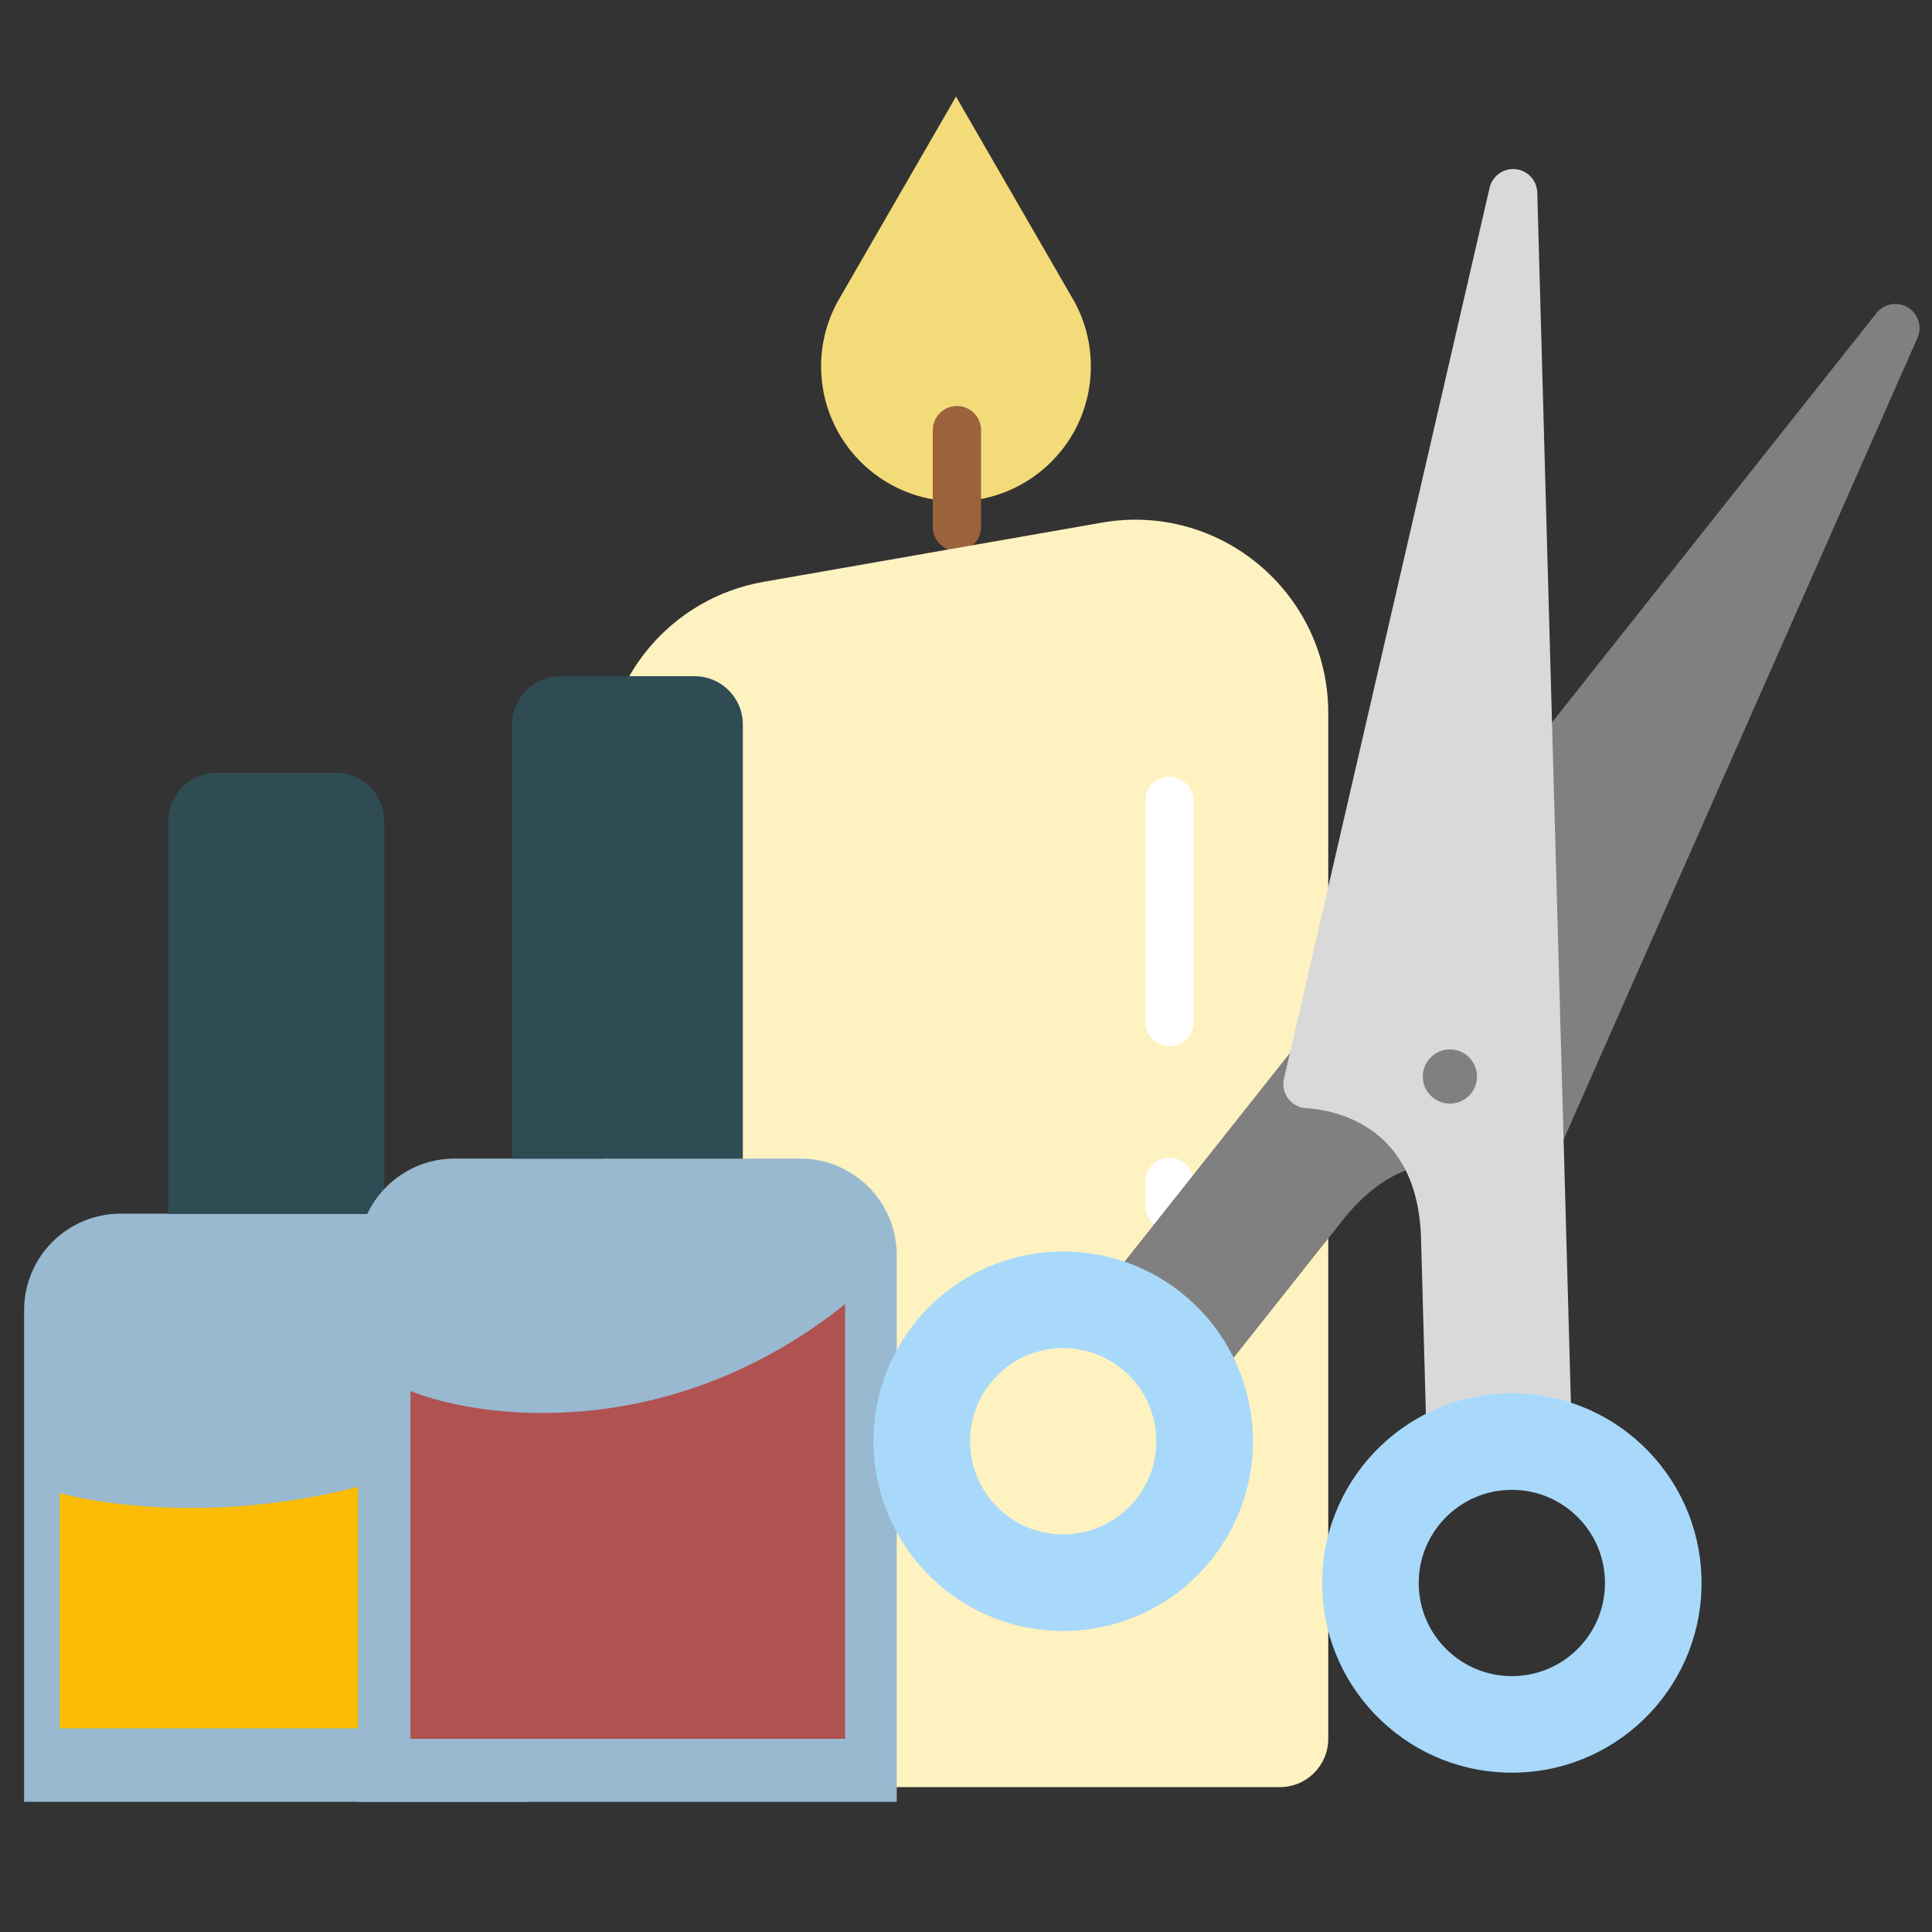
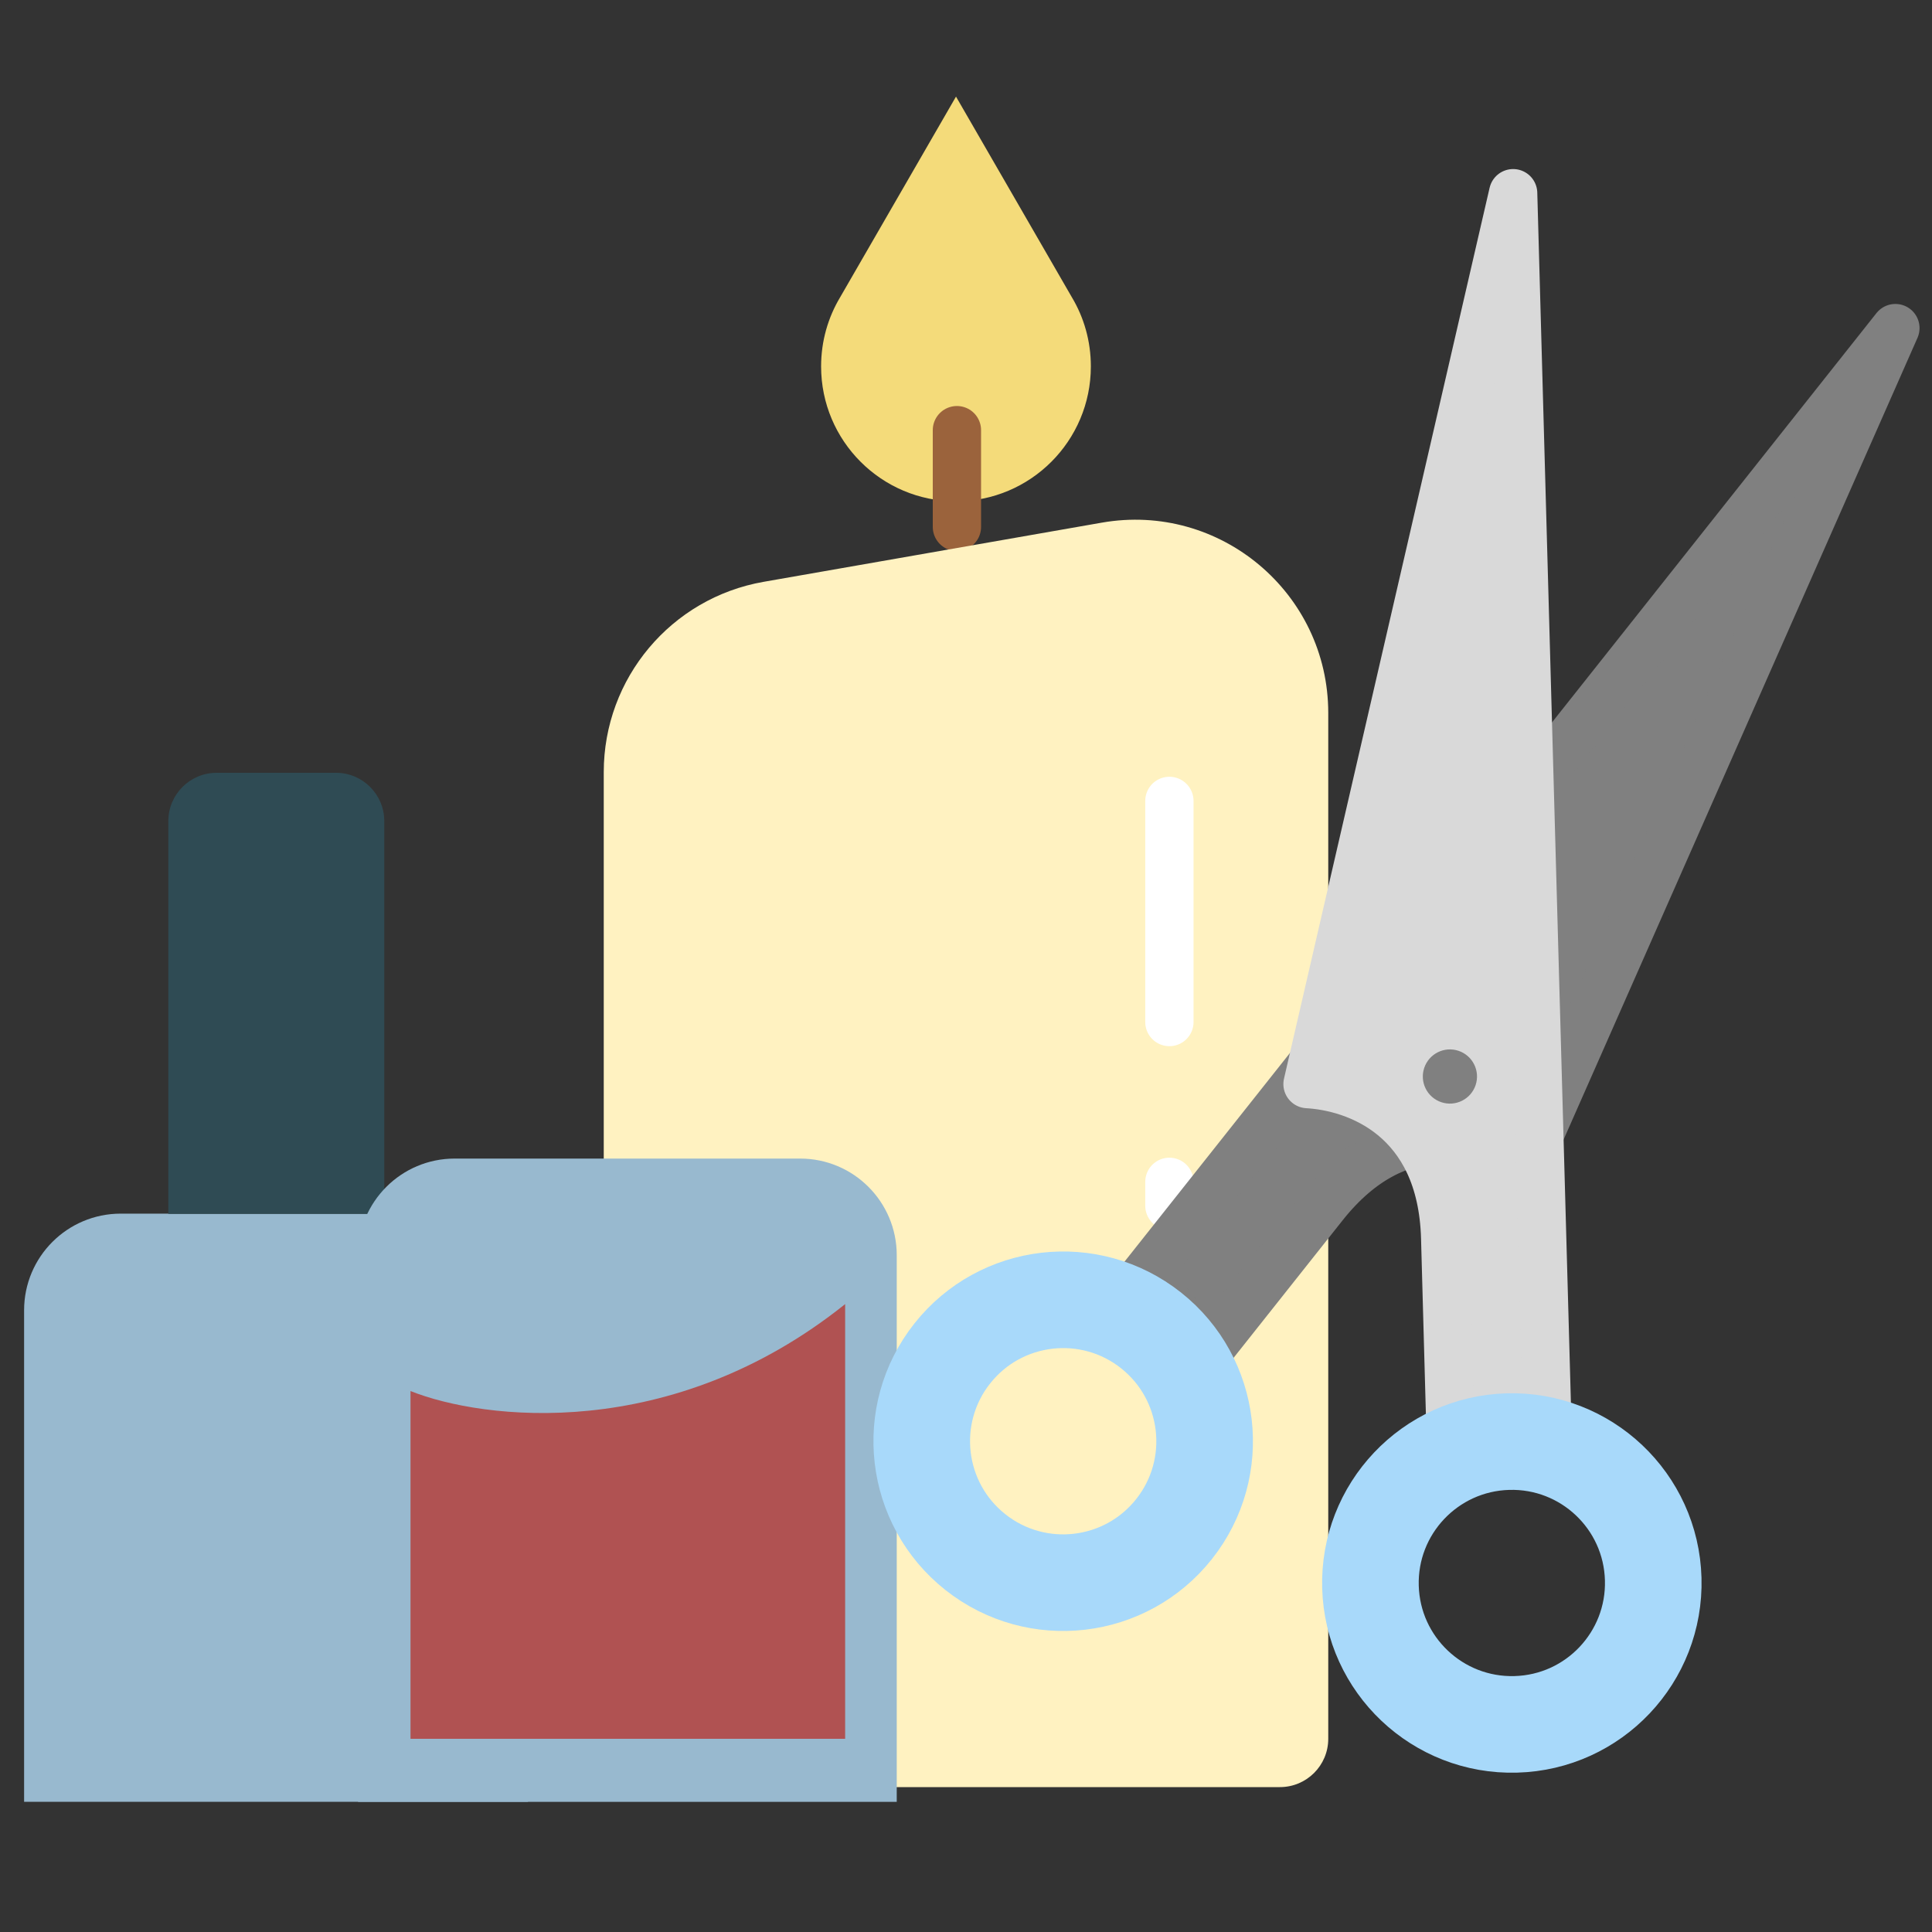
<svg xmlns="http://www.w3.org/2000/svg" width="40" height="40" viewBox="0 0 40 40" fill="none">
  <rect x="0" y="0" width="40" height="40" fill="#333333" stroke="none" />
  <path fill-rule="evenodd" clip-rule="evenodd" d="M22.191 6.153L19.793 2L17.395 6.153C17.144 6.572 17 7.062 17 7.586C17 9.128 18.25 10.379 19.793 10.379C21.335 10.379 22.585 9.128 22.585 7.586C22.585 7.062 22.442 6.572 22.191 6.153Z" fill="#F4DB7A" />
  <path d="M19.812 8.906V10.909" stroke="#9B633C" stroke-linecap="round" stroke-linejoin="round" />
  <path d="M27.5 14.761V36C27.5 36.552 27.052 37 26.5 37H13.5C12.948 37 12.5 36.552 12.5 36V15.986C12.5 14.043 13.896 12.381 15.81 12.046L22.811 10.821C25.258 10.392 27.5 12.276 27.5 14.761Z" fill="#FFF2C1" />
  <path d="M24.211 16.582V21.16" stroke="white" stroke-linecap="round" stroke-linejoin="round" />
  <path d="M24.211 24.469L24.211 24.963" stroke="white" stroke-linecap="round" stroke-linejoin="round" />
  <path d="M39.242 6.793L23.652 26.459L25.069 27.902L27.407 24.953C28.967 22.986 30.759 23.553 31.598 24.111L39.242 6.793Z" fill="#808080" stroke="#808080" stroke-linejoin="round" />
  <path d="M31.328 4L32.025 29.086L30.025 29.393L29.921 25.63C29.851 23.121 28.076 22.501 27.071 22.445L31.328 4Z" fill="#D9D9D9" stroke="#D9D9D9" stroke-linejoin="round" />
  <path d="M34.228 32.693C34.273 34.31 32.999 35.657 31.383 35.701C29.766 35.746 28.419 34.472 28.374 32.856C28.329 31.239 29.604 29.892 31.22 29.847C32.837 29.802 34.184 31.076 34.228 32.693Z" stroke="#A8D9FA" stroke-width="2" />
  <ellipse cx="30.019" cy="22.288" rx="0.561" ry="0.561" transform="rotate(18.407 30.019 22.288)" fill="#808080" />
  <path d="M0.999 27.127C0.999 26.299 1.67 25.627 2.499 25.627H8.931C9.759 25.627 10.431 26.299 10.431 27.127V36.804H0.999V27.127Z" fill="#98B9CF" stroke="#98B9CF" />
-   <path d="M10.179 29.695C6.602 31.643 2.727 31.318 1.237 30.912V35.783H10.179V29.695Z" fill="#FBBC05" />
  <path d="M3.485 17C3.485 16.448 3.933 16 4.485 16H6.956C7.509 16 7.956 16.448 7.956 17V25.133H3.485V17Z" fill="#2F4B54" />
  <path d="M7.913 25.987C7.913 25.159 8.584 24.487 9.413 24.487H16.566C17.395 24.487 18.066 25.159 18.066 25.987V36.806H7.913V25.987Z" fill="#98B9CF" stroke="#98B9CF" />
  <path d="M17.498 27C13.899 29.88 9.999 29.4 8.499 28.8V36H17.498V27Z" fill="#B05252" />
-   <path d="M10.6 15C10.6 14.448 11.048 14 11.6 14H14.38C14.932 14 15.38 14.448 15.38 15V23.989H10.6V15Z" fill="#2F4B54" />
  <circle cx="3.928" cy="3.928" r="2.928" transform="matrix(-0.784 -0.621 -0.621 0.784 27.531 29.199)" stroke="#A8D9FA" stroke-width="2" />
</svg>